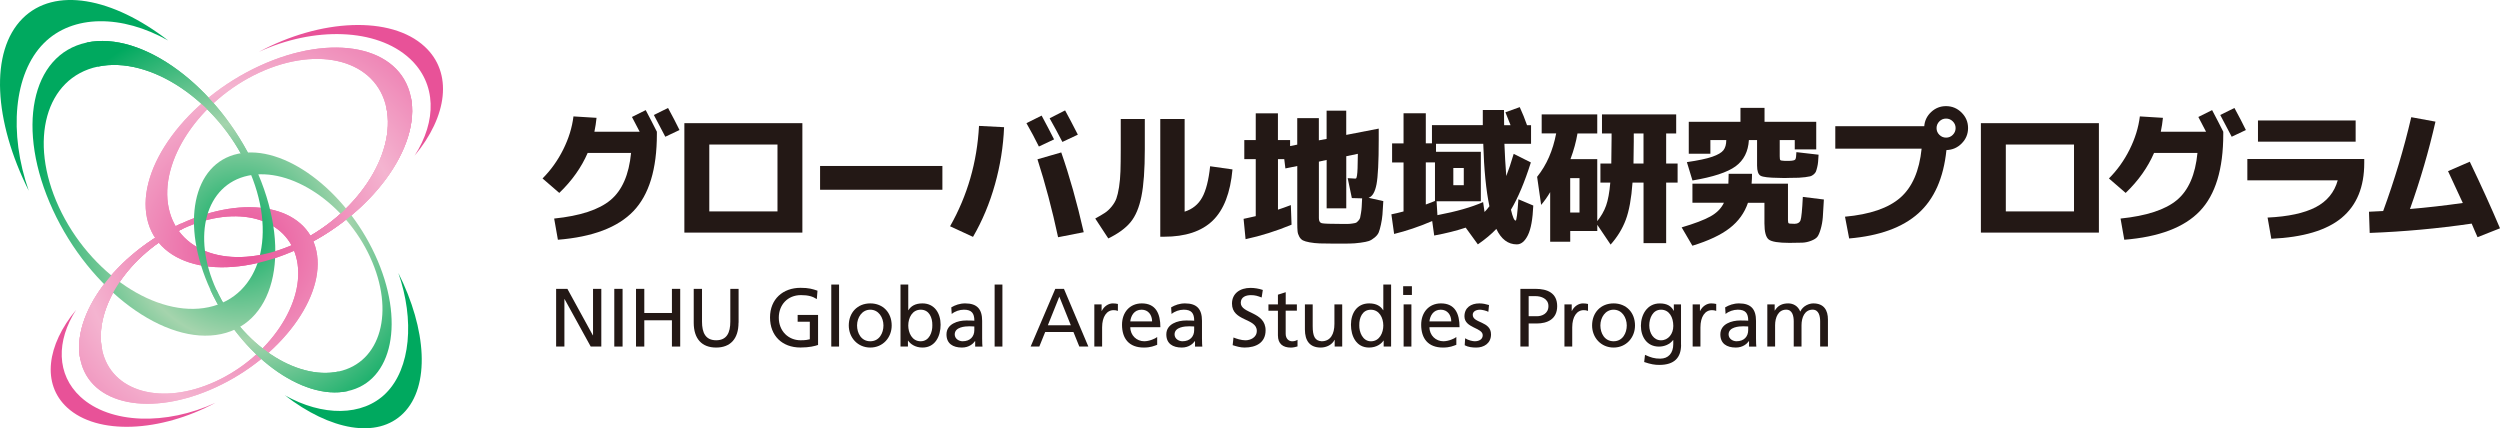
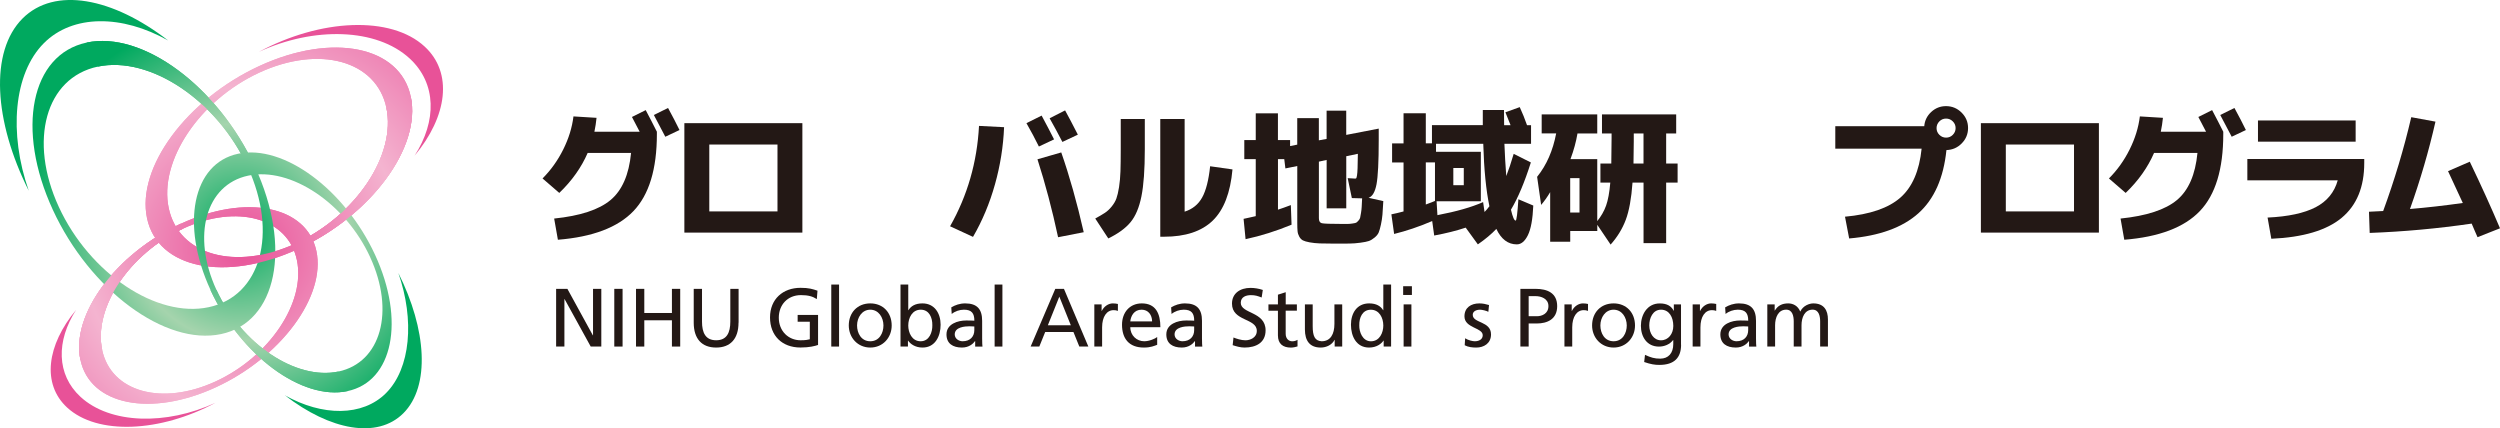
<svg xmlns="http://www.w3.org/2000/svg" xmlns:xlink="http://www.w3.org/1999/xlink" id="_レイヤー_2" viewBox="0 0 703.13 120.45">
  <defs>
    <style>.cls-1{fill:url(#radial-gradient-7);}.cls-2{fill:url(#radial-gradient-10);}.cls-3{fill:url(#radial-gradient-8);}.cls-4{fill:url(#radial-gradient-5);}.cls-5{fill:url(#radial-gradient-4);}.cls-6{fill:url(#radial-gradient-6);}.cls-7{fill:url(#radial-gradient-12);}.cls-8{fill:url(#radial-gradient);}.cls-9{fill:url(#radial-gradient-13);}.cls-10{fill:url(#radial-gradient-15);}.cls-11{fill:url(#radial-gradient-2);}.cls-12{fill:url(#radial-gradient-3);}.cls-13{fill:url(#radial-gradient-14);}.cls-14{fill:#231815;}.cls-15{fill:url(#radial-gradient-11);}.cls-16{fill:url(#radial-gradient-9);}</style>
    <radialGradient id="radial-gradient" cx="68.39" cy="69.95" fx="68.39" fy="69.95" r="90.51" gradientUnits="userSpaceOnUse">
      <stop offset="0" stop-color="#e85298" />
      <stop offset=".5" stop-color="#f4b4d0" />
      <stop offset="1" stop-color="#e85298" />
    </radialGradient>
    <radialGradient id="radial-gradient-2" cx="68.39" cy="69.95" fx="68.39" fy="69.95" r="90.51" xlink:href="#radial-gradient" />
    <radialGradient id="radial-gradient-3" cx="68.39" cy="69.95" fx="68.39" fy="69.95" r="90.51" xlink:href="#radial-gradient" />
    <radialGradient id="radial-gradient-4" cx="68.39" cy="69.95" fx="68.39" fy="69.95" r="90.51" xlink:href="#radial-gradient" />
    <radialGradient id="radial-gradient-5" cx="67.39" cy="65.28" fx="67.39" fy="65.28" r="61.15" gradientUnits="userSpaceOnUse">
      <stop offset="0" stop-color="#00a95f" />
      <stop offset=".5" stop-color="#a5d4ad" />
      <stop offset="1" stop-color="#00a95f" />
    </radialGradient>
    <radialGradient id="radial-gradient-6" cx="68.39" cy="69.95" fx="68.39" fy="69.95" r="90.51" xlink:href="#radial-gradient" />
    <radialGradient id="radial-gradient-7" cx="67.39" cy="65.28" fx="67.39" fy="65.28" r="61.15" xlink:href="#radial-gradient-5" />
    <radialGradient id="radial-gradient-8" cx="67.39" cy="65.28" fx="67.39" fy="65.28" r="61.15" xlink:href="#radial-gradient-5" />
    <radialGradient id="radial-gradient-9" cx="67.39" cy="65.28" fx="67.39" fy="65.28" r="61.15" xlink:href="#radial-gradient-5" />
    <radialGradient id="radial-gradient-10" cx="68.39" cy="69.95" fx="68.39" fy="69.95" r="90.51" xlink:href="#radial-gradient" />
    <radialGradient id="radial-gradient-11" cx="68.39" cy="69.95" fx="68.39" fy="69.95" r="90.51" xlink:href="#radial-gradient" />
    <radialGradient id="radial-gradient-12" cx="-3433.68" cy="1932.49" fx="-3433.68" fy="1932.49" r="61.15" gradientTransform="translate(486.11 -259.24) rotate(120.64) scale(.83 -1)" xlink:href="#radial-gradient-5" />
    <radialGradient id="radial-gradient-13" cx="-3208.05" cy="1937.18" fx="-3208.05" fy="1937.18" r="90.51" gradientTransform="translate(502 -285.65) rotate(120.64) scale(1 -1)" xlink:href="#radial-gradient" />
    <radialGradient id="radial-gradient-14" cx="-775.86" cy="-1808.17" fx="-775.86" fy="-1808.17" r="61.15" gradientTransform="translate(-38.25 -154.85) rotate(-59.36) scale(.83 -1)" xlink:href="#radial-gradient-5" />
    <radialGradient id="radial-gradient-15" cx="-999.41" cy="-1803.56" fx="-999.41" fy="-1803.56" r="90.51" gradientTransform="translate(-54.13 -128.44) rotate(-59.36) scale(1 -1)" xlink:href="#radial-gradient" />
  </defs>
  <g id="_レイヤー_1-2">
    <g>
      <g>
        <path class="cls-8" d="M60.69,108.93c18.33-8.45,31-25.61,28.3-38.32-2.7-12.71-19.75-16.16-38.08-7.71-18.33,8.45-31,25.61-28.29,38.32,2.7,12.71,19.75,16.17,38.07,7.71Zm-9.14-44.66c15.12-6.97,29.43-3.01,31.95,8.87,2.52,11.87-7.69,27.15-22.82,34.12-15.12,6.97-29.43,3-31.95-8.86-2.52-11.87,7.69-27.15,22.82-34.12Z" />
        <path class="cls-11" d="M72.97,18.55c-20.48,9.45-34.64,28.62-31.62,42.83,3.02,14.21,22.07,18.07,42.56,8.62,20.48-9.45,34.64-28.62,31.62-42.83-3.02-14.21-22.07-18.07-42.56-8.62Zm10.21,49.91c-16.9,7.79-32.89,3.36-35.72-9.91-2.82-13.27,8.6-30.34,25.5-38.14,16.9-7.79,32.89-3.36,35.71,9.91,2.82,13.27-8.6,30.34-25.5,38.14Z" />
        <path class="cls-12" d="M83.9,69.99c20.48-9.44,34.64-28.62,31.62-42.83l-6.84,3.15c2.82,13.27-8.6,30.34-25.5,38.14l.72,1.53Z" />
        <path class="cls-5" d="M50.9,62.9c-18.33,8.45-30.99,25.61-28.29,38.32l6.12-2.82c-2.52-11.87,7.69-27.15,22.82-34.12l-.65-1.37Z" />
      </g>
      <g>
        <path class="cls-8" d="M60.69,108.93c18.33-8.45,31-25.61,28.3-38.32-2.7-12.71-19.75-16.16-38.08-7.71-18.33,8.45-31,25.61-28.29,38.32,2.7,12.71,19.75,16.17,38.07,7.71Zm-9.14-44.66c15.12-6.97,29.43-3.01,31.95,8.87,2.52,11.87-7.69,27.15-22.82,34.12-15.12,6.97-29.43,3-31.95-8.86-2.52-11.87,7.69-27.15,22.82-34.12Z" />
        <path class="cls-4" d="M71.71,46.92C61.27,24.28,40.08,8.63,24.38,11.97c-15.7,3.34-19.97,24.4-9.52,47.04,10.44,22.64,31.63,38.29,47.33,34.95,15.7-3.34,19.97-24.4,9.53-47.04Zm-55.16,11.29c-8.62-18.68-3.71-36.36,10.95-39.47,14.66-3.12,33.53,9.5,42.15,28.19,8.62,18.68,3.71,36.36-10.95,39.47-14.66,3.12-33.53-9.5-42.15-28.19Z" />
        <path class="cls-6" d="M72.97,18.55c-20.48,9.45-34.64,28.62-31.62,42.83,3.02,14.21,22.07,18.07,42.56,8.62,20.48-9.45,34.64-28.62,31.62-42.83-3.02-14.21-22.07-18.07-42.56-8.62Zm10.21,49.91c-16.9,7.79-32.89,3.36-35.72-9.91-2.82-13.27,8.6-30.34,25.5-38.14,16.9-7.79,32.89-3.36,35.71,9.91,2.82,13.27-8.6,30.34-25.5,38.14Z" />
        <path class="cls-1" d="M59.19,81.54c8.5,18.43,25.76,31.18,38.55,28.46,12.79-2.72,16.26-19.87,7.76-38.3-8.5-18.44-25.76-31.18-38.54-28.46-12.79,2.72-16.26,19.87-7.76,38.3Zm44.92-9.19c7.02,15.21,3.03,29.6-8.91,32.14-11.94,2.54-27.31-7.74-34.32-22.95-7.02-15.22-3.02-29.61,8.92-32.14,11.94-2.54,27.31,7.74,34.32,22.95Z" />
        <path class="cls-3" d="M71.71,46.92C61.27,24.28,40.08,8.63,24.38,11.97l3.12,6.77c14.66-3.12,33.53,9.5,42.15,28.19h2.06Z" />
        <path class="cls-16" d="M59.19,81.54c8.5,18.43,25.76,31.18,38.55,28.46l-2.54-5.51c-11.94,2.54-27.31-7.74-34.32-22.95h-1.68Z" />
        <path class="cls-2" d="M83.9,69.99c20.48-9.44,34.64-28.62,31.62-42.83l-6.84,3.15c2.82,13.27-8.6,30.34-25.5,38.14l.72,1.53Z" />
        <path class="cls-15" d="M50.9,62.9c-18.33,8.45-30.99,25.61-28.29,38.32l6.12-2.82c-2.52-11.87,7.69-27.15,22.82-34.12l-.65-1.37Z" />
      </g>
      <path class="cls-7" d="M12.35,12.13C3.84,20.65,2.41,37.43,8.09,53.65-1.72,34.11-2.97,14.52,6.35,5.19,15.35-3.81,31.65-.71,47.29,11.39c-12.96-7.31-26.83-7.38-34.94,.74Z" />
      <path class="cls-9" d="M18.89,114.63c-7.2-6.63-5.73-17.58,2.52-27.48-5.62,8.71-5.57,18.2,1.24,24.47,8.34,7.68,24.13,8.05,37.95,1.66-15.5,8.33-33.21,9.18-41.71,1.35Z" />
      <path class="cls-13" d="M108.56,110.57c6.93-6.93,8.09-20.6,3.47-33.81,7.99,15.92,9.01,31.86,1.42,39.46-7.33,7.33-20.6,4.81-33.34-5.05,10.55,5.95,21.85,6.01,28.45-.6Z" />
      <path class="cls-10" d="M119.42,13.08c8.05,7.41,6.41,19.65-2.82,30.71,6.28-9.73,6.22-20.34-1.39-27.35-9.32-8.58-26.96-9-42.41-1.85,17.32-9.32,37.12-10.26,46.62-1.51Z" />
    </g>
    <g>
      <path class="cls-14" d="M177.49,43.02h-12.21c-1.77,4.08-4.43,7.83-7.98,11.24l-4.71-4.07c2.34-2.34,4.28-5.05,5.82-8.14,1.54-3.09,2.5-6.19,2.88-9.31l6.49,.4c-.13,1.34-.34,2.65-.6,3.91h12.73c-.72-1.42-1.45-2.81-2.17-4.15l3.87-1.93c1.13,2.12,2.17,4.15,3.14,6.08v.69c0,9.83-2.2,17.04-6.59,21.63-4.39,4.59-11.47,7.28-21.25,8.06l-1.05-5.96c7.3-.75,12.59-2.48,15.85-5.2s5.19-7.13,5.78-13.25Zm13.62-6.45l-3.99,1.89c-1.48-2.85-2.55-4.89-3.22-6.12l3.99-1.97c1.26,2.31,2.34,4.38,3.22,6.2Z" />
      <path class="cls-14" d="M199.49,65.42h-7.01v-30.78h33.19v30.78h-26.18Zm0-5.96h19.18v-18.81h-19.18v18.81Z" />
-       <path class="cls-14" d="M230.65,53.37v-6.69h34.4v6.69h-34.4Z" />
      <path class="cls-14" d="M275.35,35.41l7.05,.36c-.22,5.4-1.07,10.76-2.56,16.07-1.49,5.32-3.55,10.25-6.18,14.78l-6.45-2.98c4.89-8.62,7.6-18.03,8.14-28.24Zm21.11,3.79l-4.27,2.01c-1.07-2.18-2.24-4.36-3.5-6.57l4.27-2.13c1.26,2.34,2.43,4.57,3.5,6.69Zm-4.67,5.6l6.69-1.93c2.31,6.61,4.42,14.09,6.32,22.44l-7.21,1.41c-1.67-7.79-3.6-15.09-5.8-21.91Zm11.36-6.93l-4.35,2.05c-1.24-2.39-2.43-4.61-3.59-6.65l4.35-2.22c.99,1.8,2.19,4.07,3.58,6.81Z" />
      <path class="cls-14" d="M315.21,33.47h6.77v8.54c0,5.67-.32,10.07-.95,13.21-.63,3.14-1.65,5.57-3.06,7.27-1.41,1.71-3.5,3.23-6.26,4.57l-3.67-5.6c1.13-.62,2.03-1.15,2.7-1.59,.67-.44,1.31-1.03,1.91-1.77,.6-.74,1.05-1.49,1.33-2.26,.28-.77,.53-1.83,.75-3.2,.21-1.37,.35-2.86,.4-4.47s.08-3.67,.08-6.16v-8.54Zm17.97,26.06c2.2-.7,3.85-2.03,4.93-3.99,1.09-1.96,1.83-4.89,2.24-8.78l6.29,.89c-.59,6.58-2.44,11.38-5.56,14.4-3.12,3.02-7.68,4.53-13.7,4.53h-1.05V33.47h6.85v26.06Z" />
      <path class="cls-14" d="M359.42,31.86v7.53h3.42v1.69l2.01-.4v-7.45h6.08v6.24l2.18-.4v-7.94h5.52v6.81l9.14-1.77v3.22c0,6.1-.21,10.24-.62,12.43-.42,2.19-1.16,3.46-2.24,3.81l4.15,.93c-.08,1.59-.16,2.85-.24,3.79-.08,.94-.23,1.89-.44,2.86-.22,.97-.42,1.69-.62,2.17s-.58,.96-1.15,1.43c-.56,.47-1.1,.79-1.61,.97-.51,.17-1.3,.34-2.38,.48-1.07,.15-2.12,.23-3.12,.24-1.01,.01-2.37,.02-4.09,.02s-3.18-.02-4.21-.06c-1.03-.04-1.99-.14-2.86-.3-.87-.16-1.51-.35-1.91-.56-.4-.22-.74-.56-1.01-1.05-.27-.48-.43-.99-.48-1.53s-.08-1.29-.08-2.26v-16.07l-3.34,.68-.32-2.62h-1.77v14.22c.91-.29,2.12-.72,3.62-1.29l.2,5.52c-4.27,1.77-8.58,3.13-12.93,4.07l-.56-5.72c.16-.03,.65-.13,1.47-.32,.82-.19,1.47-.34,1.95-.44v-16.03h-3.22v-5.36h3.22v-7.53h6.24Zm23.69,23.93c-.38,0-1.34-.03-2.9-.08l-1.17-5.6c.24,0,.61,.02,1.11,.06,.5,.04,.81,.06,.95,.06,.16,0,.28-.03,.34-.1,.07-.07,.14-.33,.22-.79,.08-.46,.13-1.14,.16-2.05,.03-.91,.05-2.26,.08-4.03l-3.26,.68v14.66h-5.52v-13.62l-2.18,.48v15.91c0,.81,.28,1.28,.83,1.41,.55,.13,2.4,.2,5.54,.2h1.77c.35,0,.79-.04,1.31-.12,.52-.08,.86-.15,1.01-.22,.15-.07,.36-.25,.64-.56,.28-.31,.45-.59,.5-.85,.05-.25,.13-.69,.24-1.31,.11-.62,.17-1.2,.2-1.75,.03-.55,.07-1.35,.12-2.4Z" />
      <path class="cls-14" d="M394.77,31.86h6.24v8.46h1.73v-5.12h14.3v-4.27h5.96c0,.48,0,1.2,.02,2.16,.01,.95,.02,1.66,.02,2.12h1.81c-.7-1.8-1.18-3.01-1.45-3.63l4.03-1.45c.78,1.69,1.46,3.38,2.05,5.08h1.13v5.24h-7.49c.11,2.93,.28,5.95,.52,9.06,.67-1.69,1.37-3.77,2.09-6.24l4.83,2.42c-1.75,5.53-3.61,9.96-5.6,13.29,.48,2.07,.93,3.09,1.33,3.06,.24,0,.5-2,.76-6l4.19,1.77c-.16,3.81-.66,6.59-1.51,8.32-.85,1.73-1.89,2.6-3.12,2.6-2.47,0-4.39-1.45-5.76-4.35-1.37,1.45-3.1,2.9-5.2,4.35l-3.42-4.71c-2.55,.86-5.5,1.6-8.86,2.22l-.56-4.07c-3.71,1.59-7.28,2.79-10.71,3.63l-.77-5.52c.97-.19,2.11-.46,3.42-.81v-13.78h-3.22v-5.36h3.22v-8.46Zm6.24,25.66c1.45-.54,2.31-.87,2.58-1.01v-10.84h-2.58v11.84Zm17.89,.48c-.94-4.43-1.52-10.29-1.73-17.56h-13.29v2.26h12.61v13.9h-12.45l.24,3.91c5.34-1.02,9.63-2.24,12.85-3.67l.4,2.78c.43-.43,.89-.97,1.37-1.61Zm-7.21-5.92v-4.83h-2.94v4.83h2.94Z" />
      <path class="cls-14" d="M433.6,37.54v-5.36h15.63v5.36h-5.56c-.38,2.28-1.03,4.69-1.97,7.21h7.53v17.44c1.1-1.37,1.93-2.82,2.48-4.35,.55-1.53,.95-3.69,1.19-6.49h-2.78v-5.36h3.06c.05-2.74,.08-5.13,.08-7.17v-1.29h-2.7v-5.36h20.87v5.36h-2.82v8.46h3.22v5.36h-3.22v17.04h-6.36v-17.04h-3.1c-.32,4.46-.95,7.94-1.89,10.45-.94,2.51-2.36,4.84-4.27,6.99l-3.75-5.56v1.73h-7.61v3.02h-5.64v-13.94c-.83,1.4-1.68,2.59-2.54,3.59l-1.13-7.9c2.66-3.3,4.44-7.37,5.36-12.21h-4.07Zm8.02,22.24h2.62v-9.67h-2.62v9.67Zm17.8-13.78h2.82v-8.46h-2.74v2.26c0,1.67-.03,3.73-.08,6.2Z" />
-       <path class="cls-14" d="M504.56,62.96c.99,0,1.61-.34,1.85-1.03,.24-.68,.46-2.87,.64-6.55l5.92,.73c-.11,2.15-.21,3.81-.3,4.99-.09,1.18-.3,2.3-.6,3.34-.31,1.05-.62,1.77-.95,2.18-.32,.4-.89,.77-1.71,1.09-.82,.32-1.64,.5-2.46,.54-.82,.04-2.03,.06-3.65,.06-3.09,0-5.04-.32-5.84-.95-.8-.63-1.21-2.14-1.21-4.53v-5.8h-4.63c-.97,2.85-2.68,5.22-5.14,7.13-2.46,1.91-5.96,3.56-10.49,4.95l-3.02-5.16c3.57-1.05,6.26-2.07,8.06-3.06,1.8-.99,3.08-2.28,3.83-3.87h-8.86v-5.36h10.11c.05-1.15,.08-2.08,.08-2.78h6.57c0,.97-.04,1.89-.12,2.78h10.23v10.23c0,.51,.07,.81,.2,.91,.13,.09,.63,.14,1.49,.14Zm-1.25-17.72c.89-.03,1.42-.15,1.61-.38,.19-.23,.29-.92,.32-2.07l6.24,.72c-.05,.89-.1,1.57-.14,2.05-.04,.48-.13,.99-.26,1.53-.13,.54-.26,.93-.36,1.19-.11,.26-.32,.52-.64,.79-.32,.27-.64,.44-.95,.52-.31,.08-.78,.16-1.41,.24-.63,.08-1.24,.13-1.81,.16-.58,.03-1.39,.04-2.44,.04-.16,0-.42,0-.79,.02-.36,.01-.62,.02-.79,.02s-.42,0-.79-.02c-.36-.01-.62-.02-.79-.02-2.77-.03-4.48-.23-5.14-.6-.66-.38-.99-1.33-.99-2.86v-7.17h-2.3c-.19,3.22-1.43,5.68-3.73,7.37-2.3,1.69-6.34,3.02-12.14,3.99l-1.57-5.16c3.17-.46,5.54-.96,7.13-1.51,1.58-.55,2.64-1.17,3.16-1.85,.52-.69,.79-1.63,.79-2.84h-4.47v3.83h-6.08v-8.98h14.54v-3.91h6.77v3.91h14.54v7.77h-6.04v-2.62h-4.23v4.55c0,.62,.06,.98,.18,1.09,.12,.11,.5,.17,1.15,.2h1.41Z" />
      <path class="cls-14" d="M540.47,41.81h-24.29v-6.32h25.02c.13-1.58,.79-2.92,1.97-4.01,1.18-1.09,2.56-1.63,4.15-1.63,1.69,0,3.15,.6,4.37,1.81,1.22,1.21,1.83,2.66,1.83,4.35s-.59,3.1-1.77,4.31c-1.18,1.21-2.62,1.84-4.31,1.89-.81,7.87-3.44,13.8-7.9,17.79-4.46,3.99-10.94,6.34-19.46,7.07l-1.17-6.12c7.04-.64,12.23-2.43,15.57-5.36,3.34-2.93,5.34-7.52,5.98-13.78Zm8.76-3.89c.52-.52,.79-1.15,.79-1.89s-.26-1.37-.79-1.89c-.52-.52-1.15-.79-1.89-.79s-1.37,.26-1.89,.79c-.52,.52-.79,1.16-.79,1.89s.26,1.37,.79,1.89c.52,.52,1.15,.79,1.89,.79s1.37-.26,1.89-.79Z" />
      <path class="cls-14" d="M564.14,65.42h-7.01v-30.78h33.19v30.78h-26.18Zm0-5.96h19.18v-18.81h-19.18v18.81Z" />
      <path class="cls-14" d="M618.04,43.02h-12.21c-1.77,4.08-4.43,7.83-7.98,11.24l-4.71-4.07c2.34-2.34,4.28-5.05,5.82-8.14,1.54-3.09,2.5-6.19,2.88-9.31l6.49,.4c-.13,1.34-.34,2.65-.6,3.91h12.73c-.72-1.42-1.45-2.81-2.17-4.15l3.87-1.93c1.13,2.12,2.17,4.15,3.14,6.08v.69c0,9.83-2.2,17.04-6.59,21.63-4.39,4.59-11.47,7.28-21.25,8.06l-1.05-5.96c7.3-.75,12.59-2.48,15.85-5.2s5.19-7.13,5.78-13.25Zm13.62-6.45l-3.99,1.89c-1.48-2.85-2.55-4.89-3.22-6.12l3.99-1.97c1.26,2.31,2.34,4.38,3.22,6.2Z" />
      <path class="cls-14" d="M632.08,44.71h32.87v1.13c0,6.77-2.12,11.91-6.36,15.43-4.24,3.52-10.84,5.48-19.78,5.88l-1.05-5.96c5.8-.27,10.3-1.24,13.51-2.9,3.21-1.67,5.28-4.19,6.22-7.57h-25.42v-6Zm2.98-4.87v-5.96h27.47v5.96h-27.47Z" />
      <path class="cls-14" d="M688.51,48.14l6.12-2.66c3.2,6.66,6.03,12.9,8.5,18.73l-6.32,2.5c-.19-.43-.47-1.08-.85-1.95-.38-.87-.64-1.5-.8-1.87-9.62,1.4-19.18,2.27-28.68,2.62l-.2-5.96c.83-.03,2.16-.09,3.99-.2,3.2-8.73,5.83-17.52,7.9-26.39l6.81,1.25c-1.88,8.27-4.27,16.46-7.17,24.57,4.57-.38,9.52-.94,14.86-1.69-1.1-2.36-2.48-5.34-4.15-8.94Z" />
    </g>
    <g>
      <path class="cls-14" d="M156.42,81.24h3.16l7.16,13.07h.05v-13.07h2.33v16.23h-2.98l-7.35-13.35h-.05v13.35h-2.33v-16.23Z" />
      <path class="cls-14" d="M172.77,81.24h2.33v16.23h-2.33v-16.23Z" />
      <path class="cls-14" d="M178.88,81.24h2.33v6.79h7.77v-6.79h2.33v16.23h-2.33v-7.39h-7.77v7.39h-2.33v-16.23Z" />
      <path class="cls-14" d="M207.71,90.75c0,4.56-2.3,7-6.3,7s-6.3-2.44-6.3-7v-9.51h2.33v9.21c0,3.12,.98,5.25,3.98,5.25s3.98-2.14,3.98-5.25v-9.21h2.33v9.51Z" />
      <path class="cls-14" d="M229.73,84.12c-1.14-.74-2.37-1.12-4.46-1.12-3.74,0-6.23,2.72-6.23,6.35,0,3.81,2.74,6.35,6.12,6.35,1.6,0,2.02-.16,2.6-.28v-4.93h-3.42v-1.91h5.74v8.44c-.88,.3-2.42,.72-4.95,.72-5.14,0-8.56-3.3-8.56-8.46s3.63-8.33,8.58-8.33c2.37,0,3.42,.35,4.77,.81l-.19,2.35Z" />
      <path class="cls-14" d="M233.8,80.03h2.19v17.44h-2.19v-17.44Z" />
      <path class="cls-14" d="M244.77,85.33c3.6,0,6.02,2.6,6.02,6.21,0,3.39-2.46,6.21-6.02,6.21s-6.05-2.81-6.05-6.21c0-3.6,2.42-6.21,6.05-6.21Zm0,10.65c2.56,0,3.7-2.33,3.7-4.44,0-2.26-1.37-4.44-3.7-4.44s-3.72,2.19-3.72,4.44c0,2.12,1.14,4.44,3.72,4.44Z" />
      <path class="cls-14" d="M253.26,80.03h2.19v7.21h.05c.67-1.09,1.86-1.91,3.93-1.91,3.44,0,5.12,2.81,5.12,6s-1.51,6.42-5.09,6.42c-2.12,0-3.46-1.07-4.05-1.95h-.05v1.67h-2.09v-17.44Zm5.7,7.07c-2.37,0-3.51,2.25-3.51,4.46,0,1.98,1.02,4.42,3.49,4.42s3.33-2.63,3.28-4.49c.05-2.14-.88-4.39-3.26-4.39Z" />
      <path class="cls-14" d="M267.55,86.45c1.09-.65,2.4-1.12,3.91-1.12,3.4,0,4.77,1.67,4.77,4.91v4.91c0,1.35,.05,1.98,.09,2.33h-2.05v-1.54h-.05c-.51,.72-1.67,1.81-3.67,1.81-2.56,0-4.35-1.12-4.35-3.7,0-2.98,3.26-3.91,5.51-3.91,.86,0,1.46,0,2.33,.05,0-2.05-.74-3.09-2.93-3.09-1.23,0-2.56,.46-3.44,1.21l-.12-1.86Zm6.49,5.37c-.46,0-.93-.05-1.4-.05-1.19,0-4.12,.19-4.12,2.28,0,1.25,1.21,1.93,2.21,1.93,2.16,0,3.3-1.35,3.3-3.12v-1.05Z" />
      <path class="cls-14" d="M279.74,80.03h2.19v17.44h-2.19v-17.44Z" />
      <path class="cls-14" d="M296.8,81.24h2.44l6.86,16.23h-2.54l-1.65-4.09h-7.95l-1.65,4.09h-2.44l6.93-16.23Zm1.14,2.19l-3.23,8.05h6.46l-3.23-8.05Z" />
      <path class="cls-14" d="M307.78,85.61h2.05v1.84h.05c.58-1.23,1.84-2.12,3.09-2.12,.65,0,.98,.07,1.44,.16v1.95c-.4-.16-.84-.21-1.21-.21-1.95,0-3.23,1.86-3.23,4.84v5.39h-2.19v-11.86Z" />
      <path class="cls-14" d="M325.45,96.98c-.84,.3-1.79,.77-3.74,.77-4.21,0-6.14-2.56-6.14-6.42,0-3.51,2.21-6,5.56-6,3.95,0,5.23,2.88,5.23,6.7h-8.46c0,2.35,1.84,3.95,3.91,3.95,1.44,0,3.12-.74,3.65-1.19v2.19Zm-1.42-6.58c0-1.81-1.07-3.3-2.95-3.3-2.14,0-3.02,1.77-3.19,3.3h6.14Z" />
      <path class="cls-14" d="M329.38,86.45c1.09-.65,2.39-1.12,3.91-1.12,3.4,0,4.77,1.67,4.77,4.91v4.91c0,1.35,.05,1.98,.09,2.33h-2.05v-1.54h-.05c-.51,.72-1.67,1.81-3.67,1.81-2.56,0-4.35-1.12-4.35-3.7,0-2.98,3.26-3.91,5.51-3.91,.86,0,1.46,0,2.33,.05,0-2.05-.74-3.09-2.93-3.09-1.23,0-2.56,.46-3.44,1.21l-.12-1.86Zm6.49,5.37c-.46,0-.93-.05-1.4-.05-1.19,0-4.12,.19-4.12,2.28,0,1.25,1.21,1.93,2.21,1.93,2.16,0,3.3-1.35,3.3-3.12v-1.05Z" />
      <path class="cls-14" d="M354.86,83.68c-1.19-.46-1.84-.67-3.05-.67-1.3,0-2.84,.46-2.84,2.16,0,3.12,6.98,2.4,6.98,7.74,0,3.46-2.67,4.84-5.93,4.84-1.14,0-2.26-.33-3.33-.67l.23-2.16c.79,.33,2.19,.79,3.37,.79,1.33,0,3.19-.74,3.19-2.65,0-3.63-6.98-2.63-6.98-7.67,0-2.88,2.28-4.42,5.21-4.42,1.07,0,2.35,.19,3.46,.58l-.33,2.14Z" />
      <path class="cls-14" d="M364.74,87.38h-3.14v6.49c0,1.37,.84,2.12,1.84,2.12,.67,0,1.16-.21,1.49-.42v1.86c-.49,.14-1.16,.33-1.86,.33-2.26,0-3.65-1.07-3.65-3.44v-6.93h-2.67v-1.77h2.67v-2.74l2.19-.7v3.44h3.14v1.77Z" />
      <path class="cls-14" d="M377.5,97.47h-2.12v-1.88h-.05c-.65,1.35-2.23,2.16-3.88,2.16-3.07,0-4.44-1.91-4.44-5.09v-7.05h2.19v6.14c0,2.77,.6,4.12,2.51,4.23,2.49,0,3.6-2,3.6-4.88v-5.49h2.19v11.86Z" />
      <path class="cls-14" d="M389.15,95.8h-.05c-.58,.88-1.93,1.95-4.05,1.95-3.58,0-5.09-3.19-5.09-6.42s1.67-6,5.12-6c2.07,0,3.26,.81,3.93,1.91h.05v-7.21h2.19v17.44h-2.09v-1.67Zm-3.58,.19c2.46,0,3.49-2.44,3.49-4.42,0-2.21-1.14-4.46-3.51-4.46s-3.3,2.23-3.25,4.39c-.05,1.86,.93,4.49,3.28,4.49Z" />
      <path class="cls-14" d="M397.1,82.96h-2.46v-2.46h2.46v2.46Zm-2.33,2.65h2.19v11.86h-2.19v-11.86Z" />
-       <path class="cls-14" d="M409.59,96.98c-.84,.3-1.79,.77-3.74,.77-4.21,0-6.14-2.56-6.14-6.42,0-3.51,2.21-6,5.56-6,3.95,0,5.23,2.88,5.23,6.7h-8.46c0,2.35,1.84,3.95,3.91,3.95,1.44,0,3.12-.74,3.65-1.19v2.19Zm-1.42-6.58c0-1.81-1.07-3.3-2.95-3.3-2.14,0-3.02,1.77-3.19,3.3h6.14Z" />
      <path class="cls-14" d="M412.07,95.14c.86,.56,2.09,.84,2.72,.84,1,0,2.23-.42,2.23-1.7,0-2.16-5.14-1.98-5.14-5.3,0-2.46,1.84-3.65,4.19-3.65,1.02,0,1.86,.21,2.72,.46l-.19,1.91c-.49-.3-1.79-.6-2.3-.6-1.12,0-2.09,.46-2.09,1.44,0,2.42,5.14,1.72,5.14,5.51,0,2.53-2.02,3.7-4.14,3.7-1.12,0-2.26-.12-3.26-.65l.12-1.95Z" />
      <path class="cls-14" d="M427.61,81.24h4.26c3.33,0,6.09,1.16,6.09,4.86s-2.81,4.88-5.74,4.88h-2.28v6.49h-2.33v-16.23Zm2.33,7.7h2.3c1.44,0,3.26-.72,3.26-2.86s-2.14-2.79-3.58-2.79h-1.98v5.65Z" />
      <path class="cls-14" d="M440,85.61h2.05v1.84h.05c.58-1.23,1.84-2.12,3.09-2.12,.65,0,.98,.07,1.44,.16v1.95c-.4-.16-.84-.21-1.21-.21-1.95,0-3.23,1.86-3.23,4.84v5.39h-2.19v-11.86Z" />
      <path class="cls-14" d="M453.83,85.33c3.6,0,6.02,2.6,6.02,6.21,0,3.39-2.46,6.21-6.02,6.21s-6.05-2.81-6.05-6.21c0-3.6,2.42-6.21,6.05-6.21Zm0,10.65c2.56,0,3.7-2.33,3.7-4.44,0-2.26-1.37-4.44-3.7-4.44s-3.72,2.19-3.72,4.44c0,2.12,1.14,4.44,3.72,4.44Z" />
      <path class="cls-14" d="M472.81,96.96c0,3.6-1.86,5.67-6.12,5.67-1.26,0-2.35-.16-4.26-.81l.23-2.02c1.67,.77,2.67,1.07,4.28,1.07,2.3,0,3.67-1.56,3.67-4.07v-1.16h-.05c-.93,1.23-2.46,1.84-3.98,1.84-3.39,0-5.07-2.77-5.07-5.84s1.72-6.3,5.3-6.3c2.09,0,3.25,.77,3.91,2.05h.05v-1.77h2.02v11.35Zm-2.19-5.28c0-2.46-1.14-4.58-3.46-4.58s-3.3,2.39-3.3,4.42c0,2.23,1.25,4.19,3.3,4.19s3.46-1.81,3.46-4.02Z" />
      <path class="cls-14" d="M476.06,85.61h2.05v1.84h.05c.58-1.23,1.84-2.12,3.09-2.12,.65,0,.98,.07,1.44,.16v1.95c-.4-.16-.84-.21-1.21-.21-1.95,0-3.23,1.86-3.23,4.84v5.39h-2.19v-11.86Z" />
      <path class="cls-14" d="M485.2,86.45c1.09-.65,2.39-1.12,3.91-1.12,3.4,0,4.77,1.67,4.77,4.91v4.91c0,1.35,.05,1.98,.09,2.33h-2.05v-1.54h-.05c-.51,.72-1.67,1.81-3.67,1.81-2.56,0-4.35-1.12-4.35-3.7,0-2.98,3.26-3.91,5.51-3.91,.86,0,1.46,0,2.33,.05,0-2.05-.74-3.09-2.93-3.09-1.23,0-2.56,.46-3.44,1.21l-.12-1.86Zm6.49,5.37c-.46,0-.93-.05-1.4-.05-1.19,0-4.12,.19-4.12,2.28,0,1.25,1.21,1.93,2.21,1.93,2.16,0,3.3-1.35,3.3-3.12v-1.05Z" />
      <path class="cls-14" d="M497.08,85.61h2.05v1.72h.05c.84-1.37,2.02-2,3.77-2,1.37,0,2.74,.7,3.37,2.3,.81-1.7,2.6-2.3,3.67-2.3,3.02,0,4.12,1.95,4.12,4.53v7.6h-2.19v-7.07c0-1.46-.35-3.3-2.12-3.3-2.23,0-3.12,2.19-3.12,4.39v5.98h-2.19v-7.07c0-1.46-.35-3.3-2.12-3.3-2.23,0-3.12,2.19-3.12,4.39v5.98h-2.19v-11.86Z" />
    </g>
  </g>
</svg>